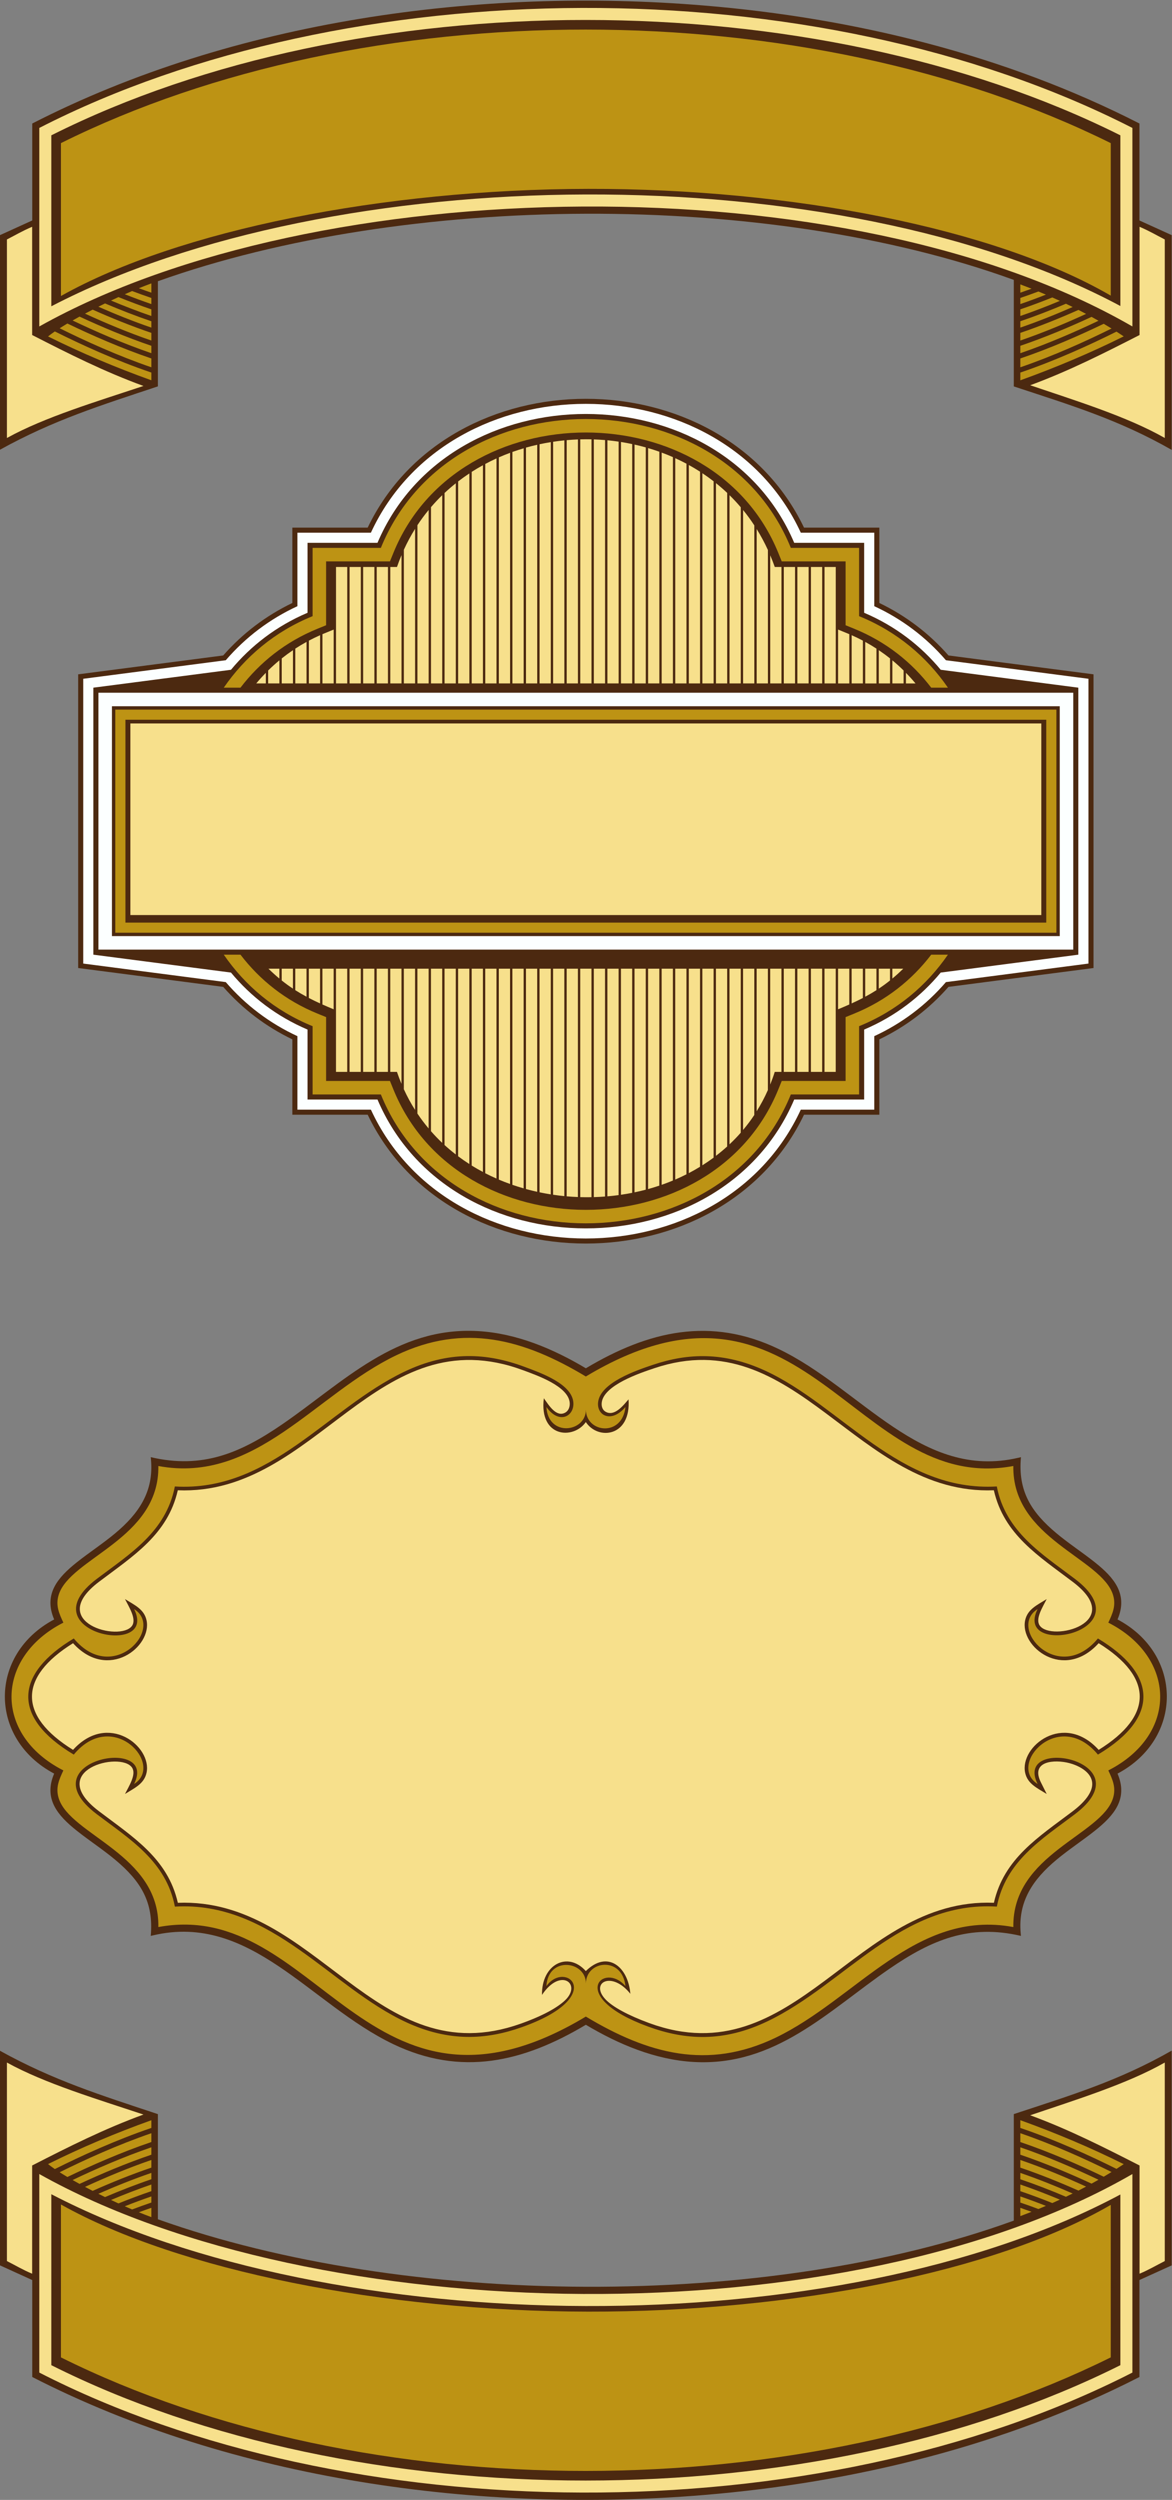
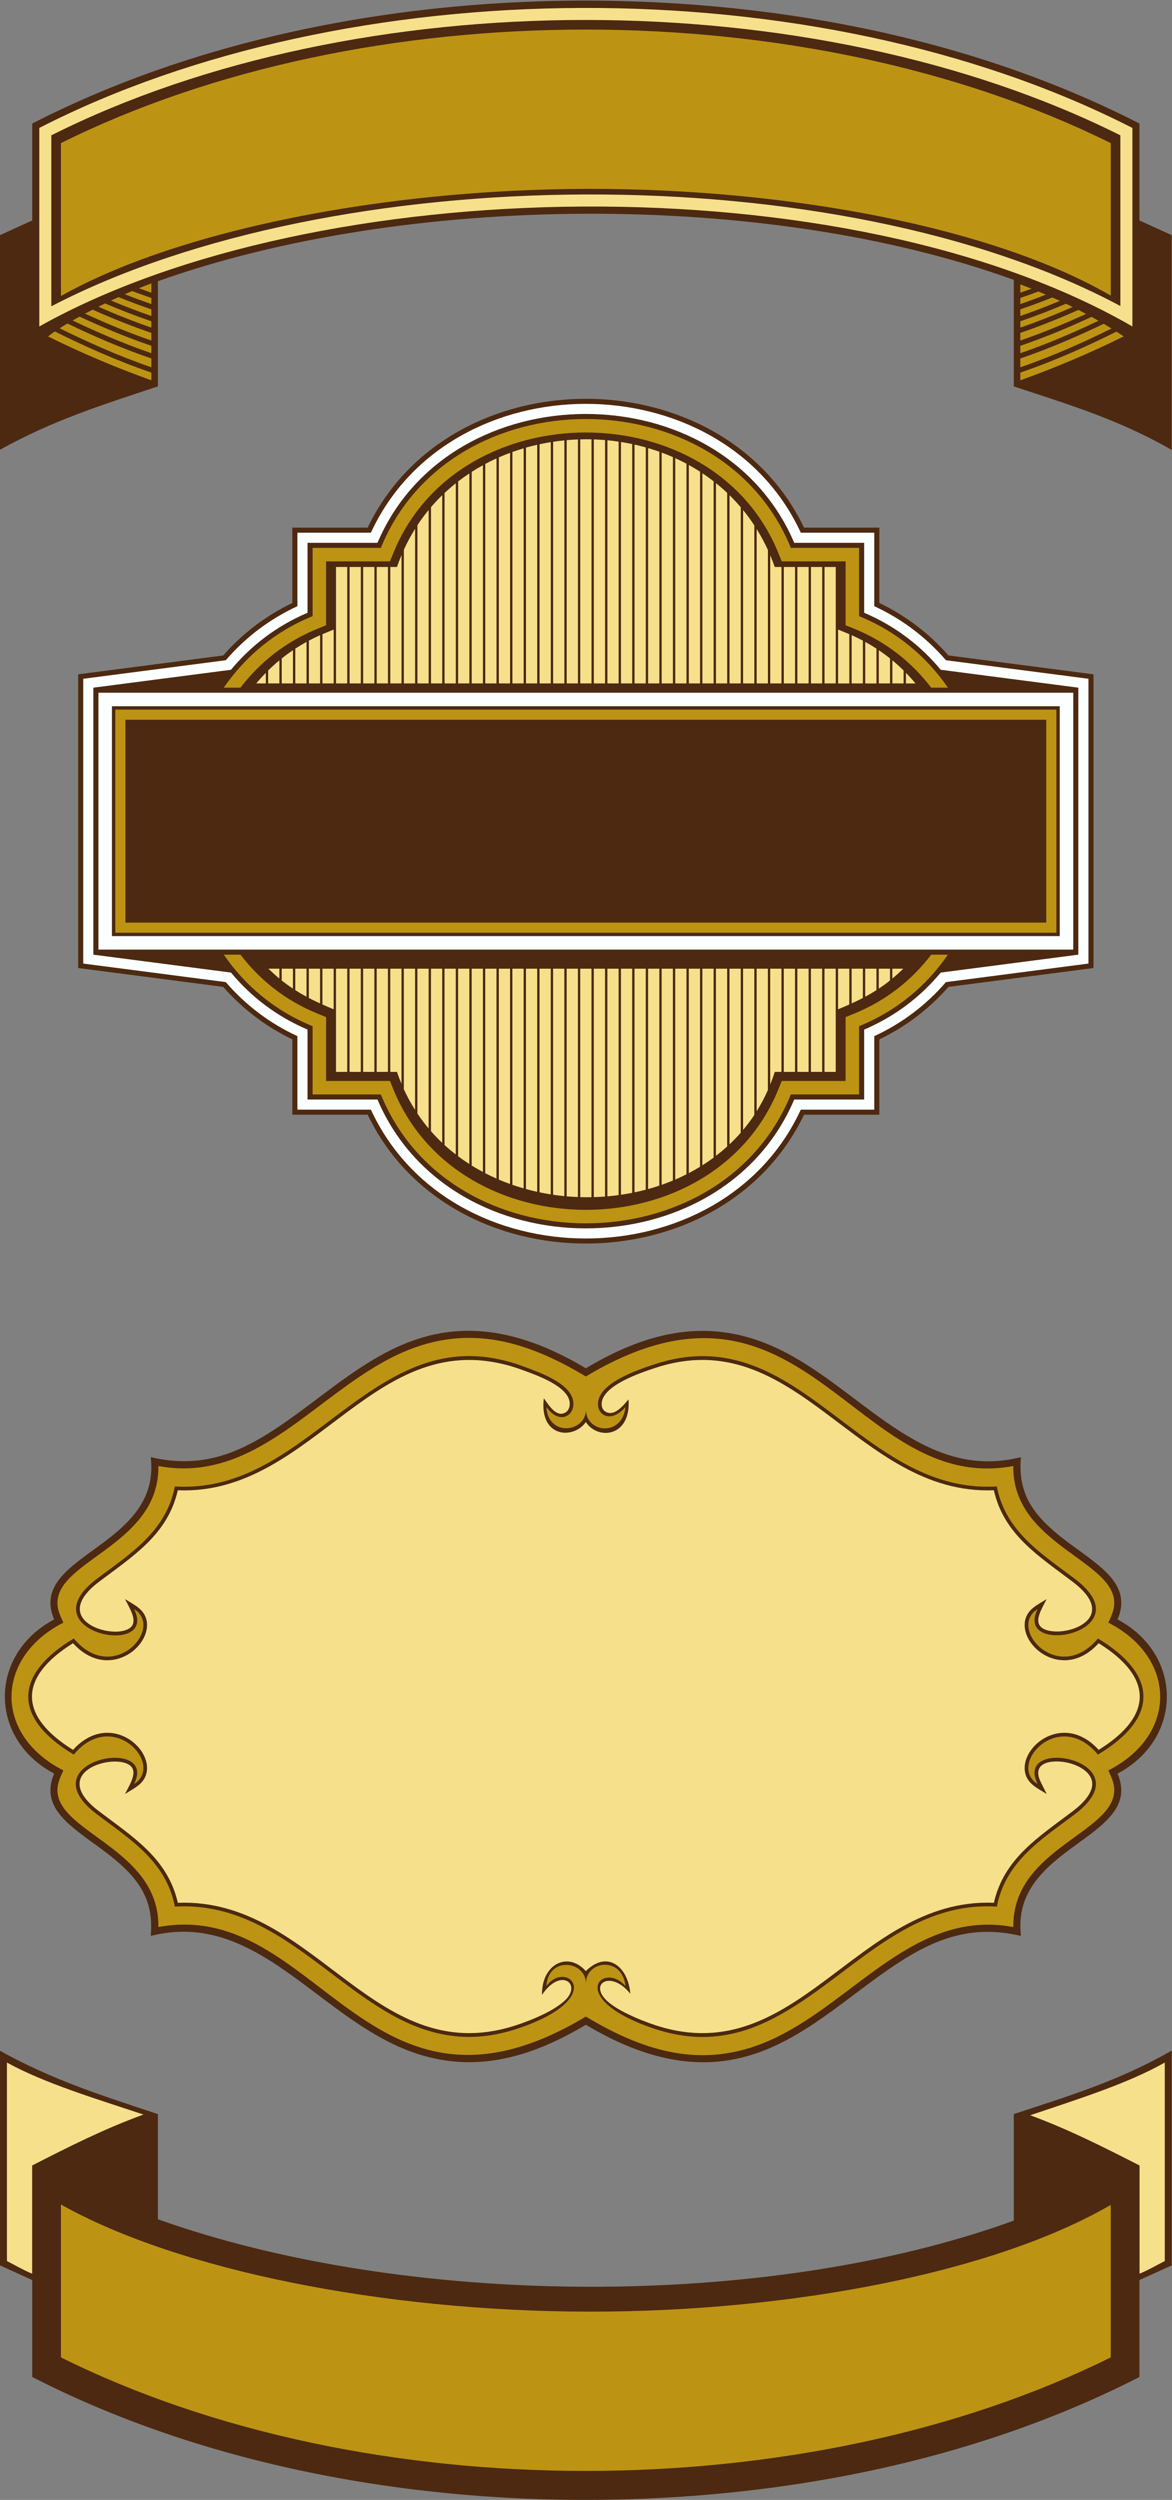
<svg xmlns="http://www.w3.org/2000/svg" viewBox="0 0 434.427 926.507" height="926.507" width="434.427" xml:space="preserve" id="svg2" version="1.1">
  <rect x="0" y="0" width="434.427" height="926.507" fill="#808080" stroke="none" />
  <defs id="defs6" />
  <g transform="matrix(1.333,0,0,-1.333,0,926.507)" id="g10">
    <g transform="scale(0.1)" id="g12">
      <path id="path14" style="fill:#4c2910;fill-opacity:1;fill-rule:evenodd;stroke:none" d="m 2235.74,3851.25 c -229.06,-477.6 -984.25,-477.6 -1213.31,0 H 812.938 v 209.5 c -73.508,35.3 -138.434,84.57 -192.239,145.92 l -403.301,52.45 v 816.56 l 403.29,52.45 c 53.808,61.35 118.738,110.62 192.25,145.92 v 209.49 h 209.492 c 229.07,477.59 984.25,477.6 1213.31,0 h 209.49 v -209.49 c 73.51,-35.3 138.43,-84.57 192.24,-145.92 l 403.3,-52.45 v -816.56 l -403.3,-52.45 c -53.81,-61.35 -118.73,-110.62 -192.24,-145.92 v -209.5 h -209.49 v 0" />
      <path id="path16" style="fill:#fcffff;fill-opacity:1;fill-rule:evenodd;stroke:none" d="m 2226.81,3865.33 c -220.57,-477.62 -974.88,-477.62 -1195.45,0 H 827.016 v 204.35 c -76.684,35.44 -143.977,86.16 -199.203,150.26 l -396.336,51.55 v 791.81 l 396.332,51.55 c 55.222,64.11 122.511,114.83 199.207,150.27 v 204.34 h 204.344 c 220.57,477.63 974.88,477.63 1195.46,0 h 204.33 v -204.34 c 76.69,-35.44 143.99,-86.16 199.2,-150.27 l 396.34,-51.55 v -791.81 l -396.34,-51.55 c -55.21,-64.1 -122.52,-114.82 -199.2,-150.26 v -204.35 h -204.34 z m -18.31,28.16 c -203.03,-477.69 -955.8,-477.69 -1158.83,0 H 855.176 v 194.5 c -86.746,36.87 -157.692,91.91 -212.91,158.47 l -382.633,49.76 v 742.35 l 382.629,49.77 c 55.218,66.56 126.16,121.6 212.914,158.47 v 194.49 h 194.494 c 203.04,477.7 955.81,477.7 1158.83,0 h 194.49 v -194.49 c 86.74,-36.87 157.69,-91.91 212.91,-158.47 l 382.64,-49.77 v -742.35 l -382.64,-49.76 c -55.22,-66.56 -126.17,-121.6 -212.91,-158.47 v -194.5 H 2208.5 v 0" />
      <path id="path18" style="fill:#bd9314;fill-opacity:1;fill-rule:evenodd;stroke:none" d="m 2199.1,3907.57 c -193.94,-477.73 -946.09,-477.73 -1140.03,0 H 869.254 v 189.81 c -105.774,42.95 -188.086,113.29 -247.02,198.84 h 46.461 c 53.629,-70.17 125.16,-127.7 214.684,-164.05 l 23.418,-9.5 v -177.56 h 177.553 l 9.51,-23.41 c 181.3,-446.6 889.16,-446.6 1070.45,0 l 9.51,23.41 h 177.55 v 177.56 l 23.42,9.5 c 89.52,36.35 161.05,93.88 214.68,164.05 h 46.46 C 2577,4210.67 2494.69,4140.33 2388.91,4097.38 V 3907.57 H 2199.1 Z m -1576.87,1131 c 58.938,85.56 141.247,155.9 247.024,198.84 v 189.82 h 189.816 c 193.95,477.73 946.1,477.72 1140.03,0 h 189.81 v -189.82 c 105.78,-42.94 188.08,-113.28 247.02,-198.84 h -46.46 c -53.63,70.18 -125.16,127.72 -214.68,164.06 l -23.42,9.51 v 177.54 h -177.55 l -9.51,23.43 c -181.29,446.59 -889.15,446.59 -1070.45,-0.01 l -9.51,-23.42 H 906.797 v -177.54 l -23.422,-9.51 C 793.852,5166.29 722.32,5108.75 668.688,5038.57 H 622.23 v 0" />
      <path id="path20" style="fill:#f7e08c;fill-opacity:1;fill-rule:evenodd;stroke:none" d="m 2330.44,4144.36 c 10.79,4.46 21.17,8.89 31.22,13.38 v 99.52 h -31.22 v -112.9 z m 37.74,16.32 c 10.74,4.91 21.11,9.92 31.21,15.16 v 81.42 h -31.21 v -96.58 z m 37.73,18.61 c 10.65,5.71 21.02,11.74 31.22,18.24 v 59.73 h -31.22 v -77.97 z m 37.73,22.48 c 10.52,6.96 20.88,14.48 31.22,22.74 v 32.75 h -31.22 v -55.49 z m 37.74,28.04 c 10.08,8.35 20.16,17.45 30.36,27.45 h -30.36 v -27.45 z m -157.45,27.45 h -31.22 v -286.91 h 31.22 v 286.91 z m -37.74,0 h -31.22 v -286.91 h 31.22 v 286.91 z m -37.73,0 h -31.23 v -286.91 h 31.23 v 286.91 z m -37.75,0 h -31.21 v -286.91 h 31.21 v 286.91 z m -37.73,0 h -31.21 v -322.09 c 4.57,11.44 8.86,23.12 12.63,35.18 h 18.58 v 286.91 z m -37.73,0 h -31.22 v -396.49 c 11.61,18.57 22.06,38.2 31.22,58.92 v 337.57 z m -37.74,0 H 2066.3 V 3808.9 c 11.08,13.19 21.54,27.02 31.21,41.61 v 406.75 z m -37.74,0 h -31.21 v -488.33 c 10.87,10.23 21.3,20.95 31.21,32.24 v 456.09 z m -37.73,0 h -31.22 v -520.35 c 10.75,8.23 21.17,16.91 31.22,26.03 v 494.32 z m -37.73,0 h -31.22 v -546.68 c 10.66,6.73 21.09,13.82 31.22,21.31 v 525.37 z m -37.74,0 h -31.22 v -568.43 c 10.63,5.55 21.02,11.5 31.22,17.74 v 550.69 z m -37.73,0 h -31.22 v -586.34 c 10.58,4.55 20.97,9.48 31.22,14.66 v 571.68 z m -37.73,0 h -31.23 v -600.98 c 10.55,3.68 20.94,7.71 31.23,11.98 v 589 z m -37.74,0 h -31.22 v -612.73 c 10.51,2.91 20.92,6.12 31.22,9.58 v 603.15 z m -37.74,0 h -31.22 v -621.85 c 10.48,2.2 20.9,4.64 31.22,7.38 v 614.47 z m -37.74,0 h -31.21 v -628.54 c 10.45,1.53 20.88,3.25 31.21,5.3 v 623.24 z m -37.73,0 h -31.21 v -632.95 c 10.44,0.9 20.85,2.03 31.21,3.44 v 629.51 z m -37.74,0 h -31.21 v -635.15 c 10.42,0.3 20.83,0.86 31.21,1.67 v 633.48 z m -37.73,0 h -31.21 v -635.15 c 10.4,-0.31 20.8,-0.3 31.21,-0.11 v 635.26 z m -37.74,0 h -31.21 v -632.9 c 10.39,-0.91 20.79,-1.57 31.21,-1.98 v 634.88 z m -37.73,0 H 1538 V 3628.8 c 10.38,-1.53 20.78,-2.87 31.22,-3.89 v 632.35 z m -37.74,0 h -31.21 v -621.74 c 10.35,-2.16 20.75,-4.11 31.21,-5.76 v 627.5 z m -37.73,0 h -31.21 v -612.63 c 10.32,-2.85 20.73,-5.4 31.21,-7.72 v 620.35 z m -37.73,0 h -31.22 v -600.95 c 10.29,-3.56 20.72,-6.81 31.22,-9.81 v 610.76 z m -37.74,0 h -31.22 v -586.43 c 10.26,-4.37 20.7,-8.37 31.22,-12.15 v 598.58 z m -37.74,0 h -31.22 v -568.71 c 10.24,-5.28 20.67,-10.17 31.22,-14.81 v 583.52 z m -37.73,0 h -31.22 v -547.31 c 10.19,-6.32 20.62,-12.26 31.22,-17.9 v 565.21 z m -37.74,0 h -31.21 v -521.51 c 10.14,-7.58 20.55,-14.79 31.21,-21.61 v 543.12 z m -37.73,0 h -31.22 v -490.29 c 10.07,-9.18 20.48,-17.95 31.22,-26.26 v 516.55 z m -37.73,0 h -31.23 v -451.85 c 9.96,-11.34 20.35,-22.19 31.23,-32.47 v 484.32 z m -37.74,0 h -31.22 v -402.81 c 9.73,-14.49 20.16,-28.3 31.22,-41.44 v 444.25 z m -37.74,0 h -31.22 v -335.13 c 9.27,-20.21 19.68,-39.45 31.22,-57.61 v 392.74 z m -37.73,0 h -31.22 v -286.91 h 18.59 c 3.82,-11.39 8.08,-22.44 12.63,-33.24 v 320.15 z m -37.74,0 h -31.22 v -286.91 h 31.22 v 286.91 z m -37.73,0 h -31.22 v -286.91 h 31.22 v 286.91 z m -37.74,0 h -31.217 v -286.91 h 31.217 v 286.91 z m -37.729,0 h -31.223 v -286.91 h 31.223 v 286.91 z m -37.734,0 h -31.223 v -99.52 c 10.051,-4.49 20.43,-8.92 31.223,-13.38 v 112.9 z m -37.743,0 H 858.77 v -81.41 c 10.097,-5.25 20.472,-10.26 31.214,-15.17 v 96.58 z m -37.734,0 h -31.215 v -59.72 c 10.195,-6.5 20.563,-12.54 31.215,-18.25 v 77.97 z m -37.734,0 h -31.215 v -32.75 c 10.336,-8.25 20.699,-15.77 31.215,-22.74 v 55.49 z m -37.735,0 h -30.343 c 10.203,-10 20.277,-19.09 30.343,-27.45 v 27.45 z m 1768.939,793.09 c -8.45,10.15 -17.32,19.98 -26.61,29.47 v -29.47 h 26.61 z m -33.12,36.01 c -9.96,9.8 -20.35,19.22 -31.22,28.21 v -64.22 h 31.22 v 36.01 z m -37.74,33.51 c -10.02,8.01 -20.43,15.66 -31.22,22.94 v -92.46 h 31.22 v 69.52 z m -37.73,27.26 c -10.09,6.57 -20.5,12.8 -31.22,18.69 v -115.47 h 31.22 v 96.78 z m -37.74,22.2 c -10.12,5.36 -20.53,10.41 -31.21,15.13 v -134.11 h 31.21 v 118.98 z m -37.73,17.96 -31.22,12.84 v -149.78 h 31.22 v 136.94 z m -37.73,186.82 h -31.22 v -323.76 h 31.22 v 323.76 z m -37.74,0 h -31.22 v -323.76 h 31.22 v 323.76 z m -37.73,0 h -31.23 v -323.76 h 31.23 v 323.76 z m -37.75,0 h -31.21 v -323.76 h 31.21 v 323.76 z m -37.73,0 h -18.58 c -3.88,11.1 -8.17,21.84 -12.63,32.41 v -356.17 h 31.21 v 323.76 z m -37.73,47.34 c -9.37,20.42 -19.8,39.82 -31.22,58.19 v -429.29 h 31.22 v 371.1 z m -37.74,68.29 c -9.78,14.94 -20.17,29.22 -31.21,42.74 v -482.13 h 31.21 v 439.39 z m -37.74,50.46 c -9.97,11.72 -20.38,22.91 -31.21,33.53 v -523.38 h 31.21 v 489.85 z m -37.73,39.86 c -10.08,9.53 -20.49,18.61 -31.22,27.22 v -556.93 h 31.22 v 529.71 z m -37.73,32.28 c -10.16,7.88 -20.57,15.37 -31.22,22.46 v -584.45 h 31.22 v 561.99 z m -37.74,26.73 c -10.2,6.57 -20.62,12.75 -31.22,18.6 v -607.32 h 31.22 v 588.72 z m -37.73,22.18 c -10.25,5.47 -20.66,10.56 -31.22,15.36 v -626.26 h 31.22 v 610.9 z m -37.73,18.33 c -10.28,4.51 -20.7,8.68 -31.23,12.58 v -641.81 h 31.23 v 629.23 z m -37.74,14.98 c -10.3,3.68 -20.73,7.03 -31.22,10.11 v -654.32 h 31.22 v 644.21 z m -37.74,12 c -10.33,2.91 -20.74,5.54 -31.22,7.89 v -664.1 h 31.22 v 656.21 z m -37.74,9.29 c -10.35,2.2 -20.75,4.17 -31.21,5.82 v -671.32 h 31.21 v 665.5 z m -37.73,6.76 c -10.37,1.53 -20.77,2.85 -31.21,3.85 v -676.11 h 31.21 v 672.26 z m -37.74,4.37 c -10.39,0.87 -20.79,1.5 -31.21,1.84 v -678.47 h 31.21 v 676.63 z m -37.73,2.06 c -10.41,0.24 -20.81,0.16 -31.21,-0.12 v -678.57 h 31.21 v 678.69 z m -37.74,-0.28 c -10.42,-0.39 -20.82,-1.1 -31.21,-2.02 v -676.39 h 31.21 v 678.41 z m -37.73,-2.61 c -10.44,-1.03 -20.85,-2.32 -31.22,-3.88 v -671.92 h 31.22 v 675.8 z m -37.74,-4.92 c -10.45,-1.69 -20.87,-3.59 -31.21,-5.82 v -665.06 h 31.21 v 670.88 z m -37.73,-7.32 c -10.48,-2.37 -20.9,-4.95 -31.21,-7.88 v -655.68 h 31.21 v 663.56 z m -37.73,-9.84 c -10.5,-3.11 -20.92,-6.47 -31.22,-10.15 v -643.57 h 31.22 v 653.72 z m -37.74,-12.56 c -10.53,-3.91 -20.94,-8.11 -31.22,-12.62 v -628.54 h 31.22 v 641.16 z m -37.74,-15.55 c -10.56,-4.8 -20.97,-9.91 -31.22,-15.35 v -610.26 h 31.22 v 625.61 z m -37.73,-18.91 c -10.59,-5.82 -21.03,-11.93 -31.22,-18.45 v -588.25 h 31.22 v 606.7 z m -37.74,-22.8 c -10.66,-7.03 -21.07,-14.45 -31.21,-22.26 v -561.64 h 31.21 v 583.9 z m -37.73,-27.39 c -10.74,-8.56 -21.15,-17.56 -31.22,-26.99 v -529.52 h 31.22 v 556.51 z m -37.73,-33.1 c -10.88,-10.55 -21.26,-21.68 -31.23,-33.29 v -490.12 h 31.23 v 523.41 z m -37.74,-41.08 c -11.05,-13.41 -21.48,-27.5 -31.22,-42.27 v -440.06 h 31.22 v 482.33 z m -37.74,-52.47 c -11.49,-18.37 -21.9,-37.78 -31.22,-58.15 v -371.71 h 31.22 v 429.86 z m -37.73,-73.14 c -4.52,-10.72 -8.78,-21.68 -12.63,-32.96 h -18.59 v -323.76 h 31.22 v 356.72 z m -37.74,-32.96 h -31.22 v -323.76 h 31.22 v 323.76 z m -37.73,0 h -31.22 v -323.76 h 31.22 v 323.76 z m -37.74,0 h -31.217 v -323.76 h 31.217 v 323.76 z m -37.729,0 h -31.223 v -323.76 h 31.223 v 323.76 z m -37.734,-173.98 -31.223,-12.84 v -136.94 h 31.223 v 149.78 z m -37.743,-15.67 c -10.683,-4.72 -21.089,-9.77 -31.214,-15.13 v -118.98 h 31.214 v 134.11 z m -37.734,-18.64 c -10.723,-5.89 -21.125,-12.12 -31.215,-18.69 v -96.78 h 31.215 v 115.47 z m -37.734,-23.01 c -10.786,-7.28 -21.184,-14.93 -31.215,-22.94 v -69.52 h 31.215 v 92.46 z m -37.735,-28.24 c -10.859,-8.99 -21.261,-18.41 -31.215,-28.21 v -36.01 h 31.215 v 64.22 z m -37.734,-34.75 c -9.281,-9.49 -18.149,-19.32 -26.606,-29.47 h 26.606 v 29.47 0" />
      <path id="path22" style="fill:#fcffff;fill-opacity:1;fill-rule:evenodd;stroke:none" d="M 273.711,5024.49 H 2984.45 V 4310.3 H 273.711 v 714.19 z m 37.543,-37.54 H 2946.91 v -639.1 H 311.254 v 639.1 0" />
-       <path id="path24" style="fill:#f7e08c;fill-opacity:1;fill-rule:evenodd;stroke:none" d="M 362.551,4939.1 V 4406.38 H 2895.62 V 4939.1 H 362.551 v 0" />
      <path id="path26" style="fill:#bd9314;fill-opacity:1;fill-rule:evenodd;stroke:none" d="M 320.641,4977.56 H 2937.52 V 4357.23 H 320.641 v 620.33 z m 28.16,-28.15 V 4385.39 H 2909.37 v 564.02 H 348.801 v 0" />
      <path id="path28" style="fill:#4c2910;fill-opacity:1;fill-rule:evenodd;stroke:none" d="m 150.609,2447.93 c -29.984,69.88 9.403,116.23 63.079,158.89 35.003,27.82 72.535,52.11 106.925,80.88 64.953,54.31 107.332,115.44 99.215,204.42 l -0.64,7.03 c 143.136,-33.52 248.632,10.95 366,91.59 169.347,116.38 316.522,271.96 544.242,258.91 106.82,-6.13 208.73,-49.1 299.65,-103.41 174.7,104.35 347.17,144.15 535.68,53.8 230.79,-110.63 396.63,-365.92 667.34,-302.5 l 6.88,1.61 c -8.63,-94.45 28.51,-152.87 98.57,-211.45 34.39,-28.77 71.92,-53.06 106.92,-80.88 53.69,-42.66 93.07,-89.01 63.08,-158.89 182.79,-96.76 182.79,-331.87 0,-428.62 29.99,-69.88 -9.39,-116.24 -63.08,-158.89 -35,-27.82 -72.53,-52.12 -106.92,-80.88 -64.95,-54.31 -107.34,-115.44 -99.22,-204.42 l 0.65,-7.03 c -143.14,33.53 -248.65,-10.95 -366.01,-91.6 -169.36,-116.38 -316.51,-271.94 -544.21,-258.9 -106.85,6.11 -208.75,49.1 -299.68,103.41 -174.69,-104.34 -347.15,-144.15 -535.64,-53.82 -230.752,110.59 -396.67,365.93 -667.381,302.52 l -6.871,-1.61 c 8.621,94.45 -28.512,152.87 -98.579,211.45 -34.386,28.76 -71.918,53.06 -106.925,80.88 -53.672,42.65 -93.059,89.01 -63.075,158.89 -182.789,96.75 -182.789,331.86 0,428.62 v 0" />
      <path id="path30" style="fill:#bd9314;fill-opacity:1;fill-rule:evenodd;stroke:none" d="m 2817.82,1592.68 c -3.12,203.44 246.35,255.29 277.41,359.06 8.73,29.19 -1.71,51.53 -13.28,76.42 195.05,99.38 189.44,314.38 0,410.9 11.57,24.89 22.01,47.24 13.28,76.43 -30.99,103.55 -280.76,156.11 -277.43,359.06 -442.76,-82.51 -581.06,614.09 -1188.72,248.87 -172.74,103.8 -338.67,149.35 -527.19,58.99 C 877.063,3074.66 710.902,2824.13 440.344,2874.55 443.469,2671.1 193.996,2619.26 162.93,2515.49 c -8.735,-29.19 1.718,-51.54 13.281,-76.43 -189.449,-96.52 -195.047,-311.52 0,-410.9 -11.563,-24.89 -22.016,-47.23 -13.281,-76.42 30.996,-103.55 280.765,-156.11 277.425,-359.06 442.844,82.52 580.925,-614.086 1188.725,-248.88 172.7,-103.8 338.74,-149.32 527.22,-58.98 224.81,107.76 390.97,358.28 661.52,307.86 z M 1739.25,1428.4 c -9.04,84.31 -109.95,71.7 -109.95,7.26 0,63.39 -105.09,77.05 -109.94,-7.26 53.57,74.93 171.49,-28.94 -68.27,-114.08 -100.37,-35.64 -202.91,-40.85 -320.54,13.27 -211.812,97.46 -374.249,337.77 -644.222,321.93 -24.64,126.6 -125.824,187.68 -217.703,257.39 -195.598,148.38 172.652,220.41 104.23,83.57 85.297,53.33 -58.89,212.76 -167.718,81.68 -174.18,104.09 -163.094,225.05 0.023,322.9 108.82,-131.04 252.988,28.37 167.695,81.69 69.219,-138.45 -298.984,-63.73 -103.632,84.04 92.711,70.13 192.265,130.52 217.007,256.88 265.297,-15.92 422.395,215.66 637.66,318.83 123.6,59.24 230.4,52.75 335.9,13.31 43.48,-16.26 131.18,-46.78 134.64,-99.32 2.48,-37.72 -39.57,-61.57 -75.07,-11.9 4.85,-84.32 109.94,-70.66 109.94,-7.26 0,-64.44 100.91,-77.06 109.95,7.26 -39.16,-45.6 -79.24,-24.03 -76.26,11.9 4.61,55.69 106.96,90.07 153.37,105.64 97.38,32.69 197.18,35.98 311.13,-16.43 211.87,-97.43 374.37,-337.82 644.35,-321.99 24.64,-126.61 125.82,-187.68 217.69,-257.39 195.6,-148.39 -172.64,-220.41 -104.23,-83.57 -85.29,-53.32 58.88,-212.73 167.71,-81.7 163.1,-97.84 174.2,-218.8 0.02,-322.89 -108.82,131.08 -253.03,-28.35 -167.73,-81.68 -68.43,136.88 300.52,64.88 103.64,-84.05 -92.71,-70.12 -192.26,-130.51 -217.01,-256.87 -265.29,15.92 -422.38,-215.65 -637.64,-318.82 -122.14,-58.55 -227.92,-52.9 -332.25,-14.69 -228.78,83.8 -123.08,182.55 -62.79,112.35 v 0" />
      <path id="path32" style="fill:#f7e08c;fill-opacity:1;fill-rule:evenodd;stroke:none" d="m 2763.76,1660.17 c 27.91,123.17 124.15,182.61 219.03,254.39 24.33,18.4 65.41,55.17 51.73,90.44 -9.1,23.48 -38.3,37.59 -61.12,43.54 -40.85,10.65 -108.9,6.34 -78.99,-53.5 l 16.19,-32.38 c -26.69,16.69 -53.12,28.07 -59.87,58.73 -16.21,73.57 107.32,171.11 204.36,63.93 152.71,94.56 151.72,202.25 -0.04,296.56 -97.02,-107.11 -220.53,-9.62 -204.32,63.96 6.75,30.66 33.18,42.05 59.87,58.73 -10.92,-21.86 -32.46,-54.73 -19.44,-73.56 31.98,-46.25 242.48,7.19 92.22,121.2 -94.71,71.85 -191.92,131.66 -219.73,254.9 -382.65,-14.86 -547.97,472.32 -944.05,339.37 -39.49,-13.26 -142.37,-47.35 -146.46,-96.83 -0.89,-10.76 3.02,-19.36 9.99,-23.67 24.98,-15.48 50.01,16.87 64.64,33.9 7.48,-104.56 -85.08,-114.39 -118.75,-63.17 -34.35,-49.4 -130.23,-43.33 -116.76,66.25 13.66,-19.11 34.77,-54.41 60.08,-39.63 9.1,5.33 12.59,16.47 11.93,26.49 -3.06,46.46 -91.57,76.82 -128.05,90.45 C 1045.97,3293.63 881.5,2791.5 494.398,2807.06 466.5,2683.89 370.254,2624.44 275.371,2552.67 c -149.672,-113.22 59.359,-168.37 91.68,-122.55 13.375,18.96 -8.504,52.49 -19.488,74.45 26.695,-16.68 53.117,-28.07 59.871,-58.72 16.211,-73.58 -107.293,-171.08 -204.321,-63.97 -151.75,-94.31 -152.754,-202 -0.031,-296.56 97.047,107.18 220.563,9.65 204.352,-63.93 -6.758,-30.66 -33.176,-42.04 -59.871,-58.73 10.921,21.85 32.453,54.73 19.433,73.57 -31.969,46.25 -242.484,-7.21 -92.215,-121.21 94.715,-71.86 191.914,-131.65 219.727,-254.9 387.187,15.06 548.852,-479.78 953.172,-336.2 64.47,22.89 102.68,45.46 123.03,64.5 48.65,45.5 -11.62,93.65 -63.54,15.61 -1.58,84.92 71.66,122.59 121.85,66.24 59.78,59.31 117.77,12.52 123.84,-63.17 -52.1,65.38 -113.79,30.83 -68.43,-16.22 19.09,-19.79 60.37,-43.02 121.11,-65.27 407.23,-149.16 572.47,350.07 958.22,334.56 v 0" />
      <path id="path34" style="fill:#4c2910;fill-opacity:1;fill-rule:evenodd;stroke:none" d="m 3168.48,6337.56 89.68,-40.75 v -597.14 c -147.46,84.19 -279.82,123.92 -439.05,176.5 v 296.15 c -687.94,249.91 -1691.47,241.84 -2380.055,-3.71 V 5876.27 C 279.867,5823.33 148.363,5782.38 0,5700.15 v 596.65 l 89.684,40.8 v 269.53 c 560.777,287.34 1245.376,379.76 1867.926,328.08 417.16,-34.63 836.99,-136.8 1210.87,-328.07 v -269.58 0" />
-       <path id="path36" style="fill:#f7e08c;fill-opacity:1;fill-rule:evenodd;stroke:none" d="m 3168.76,6319.96 c 27.12,-11.4 46.28,-23.11 70.17,-35.17 V 5732.8 c -103.6,59.15 -246.78,103.46 -374.22,146.62 106.42,39.05 204.15,88.57 304.05,139.65 v 300.89 z M 19.238,6284.79 c 23.828,12.07 43.004,23.8 70.164,35.21 V 6019.08 C 192.141,5966.43 291.234,5916.61 398.965,5877.45 269.625,5834.4 123.531,5790.6 19.238,5732.8 v 551.99 0" />
      <path id="path38" style="fill:#bd9314;fill-opacity:1;fill-rule:evenodd;stroke:none" d="m 133.645,6015.14 c 91.191,-45.42 187.312,-86.06 287.257,-121.96 v 21.48 c -98.961,33.62 -195.953,78.13 -268.406,114.37 -7.379,-5.03 -13.726,-9.69 -18.851,-13.89 z m 287.257,-85.81 v 24.54 c -83.797,28.46 -166.183,64.74 -233.464,97.19 -7.676,-4.56 -14.883,-8.97 -21.524,-13.2 70.07,-34.8 161.559,-76.48 254.988,-108.53 z m 0,39.2 v 20.55 c -70.254,23.87 -139.507,53.22 -199.707,81.21 -6.629,-3.64 -13.066,-7.24 -19.261,-10.79 64.035,-30.61 140.82,-64.16 218.968,-90.97 z m 0,35.21 v 21.28 c -56.468,19.18 -112.289,41.91 -163.285,64.62 -7.207,-3.71 -14.281,-7.41 -21.187,-11.1 56.285,-25.9 119.91,-52.64 184.472,-74.8 z m 0,35.94 v 17.63 c -43.988,14.94 -87.582,32.04 -128.812,49.6 -6.227,-3.03 -12.406,-6.09 -18.52,-9.15 46.457,-20.44 96.606,-40.68 147.332,-58.08 z m 0,32.29 v 18.48 c -30.918,10.5 -61.644,22.06 -91.492,34.1 -6.89,-3.16 -13.785,-6.37 -20.644,-9.62 36.175,-15.18 73.988,-29.87 112.136,-42.96 z m 0,33.14 v 17 c -17.937,6.09 -35.812,12.54 -53.488,19.24 -6.773,-2.88 -13.59,-5.84 -20.434,-8.88 24.258,-9.59 49.02,-18.82 73.922,-27.36 z m 0,31.66 v 25.89 c -11.23,-4.12 -22.875,-8.65 -34.769,-13.5 11.539,-4.26 23.14,-8.4 34.769,-12.39 z M 2837.26,5893.14 c 99.55,35.83 195.72,76.51 287.51,122.16 -6.59,4.44 -13.29,8.84 -20.13,13.22 -72.34,-36.14 -168.89,-80.4 -267.38,-113.85 v -21.53 z m 253.62,144.04 c -7.13,4.42 -14.38,8.8 -21.72,13.13 -66.99,-32.26 -148.75,-68.2 -231.9,-96.44 v -24.54 c 92.83,31.85 183.72,73.19 253.62,107.85 z m -36.24,21.57 c -6.36,3.63 -12.78,7.23 -19.28,10.8 -59.82,-27.77 -128.47,-56.82 -198.1,-80.46 v -20.56 c 77.51,26.59 153.67,59.8 217.38,90.22 z m -34.52,19.04 c -7.02,3.75 -14.11,7.45 -21.26,11.1 -50.55,-22.47 -105.75,-44.91 -161.6,-63.87 v -21.27 c 63.95,21.93 126.98,48.38 182.86,74.04 z m -37.33,19.18 c -6.19,3.07 -12.43,6.11 -18.69,9.1 -40.65,-17.27 -83.55,-34.05 -126.84,-48.76 v -17.63 c 50.08,17.18 99.58,37.12 145.53,57.29 z m -35.56,17.05 c -6.98,3.22 -13.97,6.39 -21.01,9.53 -29.05,-11.69 -58.92,-22.89 -88.96,-33.1 v -18.47 c 37.38,12.82 74.45,27.18 109.97,42.04 z m -38.88,17.34 c -6.92,2.98 -13.87,5.9 -20.83,8.77 -16.62,-6.26 -33.41,-12.3 -50.26,-18.02 v -17 c 23.93,8.21 47.73,17.05 71.09,26.25 z m -39.87,16.48 c -10.39,4.13 -20.8,8.14 -31.22,12.01 v -23.08 c 10.44,3.58 20.86,7.27 31.22,11.07 v 0" />
      <path id="path40" style="fill:#f7e08c;fill-opacity:1;fill-rule:evenodd;stroke:none" d="m 109.262,6594.82 c 854.832,438.21 2156.268,451.51 3039.628,0 v -551.98 c -790.98,457.28 -2269.913,431.9 -3039.628,0 v 551.98 z m 33.453,-20.53 v -475.36 c 783.558,407.81 2187.695,421.03 2972.735,0.79 v 474.54 C 2261.5,7001.6 995.602,7002.34 142.715,6574.29 v 0" />
      <path id="path42" style="fill:#bd9314;fill-opacity:1;fill-rule:evenodd;stroke:none" d="m 169.477,6552.64 v -425.11 c 325.449,182.91 896.313,296.89 1465.873,297.89 566.73,1 1132.19,-110.04 1453.34,-296.83 v 424.01 c -847.3,420.38 -2072.21,421.49 -2919.213,0.04 v 0" />
      <path id="path44" style="fill:#4c2910;fill-opacity:1;fill-rule:evenodd;stroke:none" d="m 3168.48,611.277 89.68,40.743 v 597.14 c -147.46,-84.19 -279.82,-123.92 -439.05,-176.5 V 776.516 C 2131.17,526.602 1127.64,534.668 439.055,780.215 V 1072.56 C 279.867,1125.5 148.363,1166.45 0,1248.68 V 652.031 L 89.684,611.23 V 341.699 C 650.461,54.355 1335.06,-38.059 1957.61,13.621 2374.77,48.254 2794.6,150.422 3168.48,341.688 v 269.589 0" />
      <path id="path46" style="fill:#f7e08c;fill-opacity:1;fill-rule:evenodd;stroke:none" d="m 3168.76,628.879 c 27.12,11.387 46.28,23.101 70.17,35.164 v 551.977 c -103.6,-59.13 -246.78,-103.45 -374.22,-146.61 106.42,-39.05 204.15,-88.57 304.05,-139.644 V 628.879 Z M 19.238,664.043 c 23.828,-12.07 43.004,-23.801 70.164,-35.215 v 300.93 c 102.739,52.644 201.832,102.472 309.563,141.622 -129.34,43.05 -275.434,86.85 -379.727,144.64 v -551.977 0" />
-       <path id="path48" style="fill:#bd9314;fill-opacity:1;fill-rule:evenodd;stroke:none" d="m 133.645,933.691 c 91.191,45.418 187.312,86.069 287.257,121.959 v -21.48 c -98.961,-33.61 -195.953,-78.135 -268.406,-114.365 -7.379,5.019 -13.726,9.687 -18.851,13.886 z m 287.257,85.809 v -24.527 c -83.797,-28.469 -166.183,-64.75 -233.464,-97.2 -7.676,4.551 -14.883,8.977 -21.524,13.204 70.07,34.793 161.559,76.472 254.988,108.523 z m 0,-39.195 v -20.559 c -70.254,-23.855 -139.507,-53.215 -199.707,-81.211 -6.629,3.645 -13.066,7.246 -19.261,10.789 64.035,30.625 140.82,64.172 218.968,90.981 z m 0,-35.215 v -21.274 c -56.468,-19.175 -112.289,-41.914 -163.285,-64.628 -7.207,3.71 -14.281,7.414 -21.187,11.105 56.285,25.898 119.91,52.645 184.472,74.797 z m 0,-35.942 V 891.523 C 376.914,876.582 333.32,859.48 292.09,841.914 c -6.227,3.035 -12.406,6.094 -18.52,9.16 46.457,20.442 96.606,40.676 147.332,58.074 z m 0,-32.293 v -18.464 c -30.918,-10.508 -61.644,-22.075 -91.492,-34.114 -6.89,3.157 -13.785,6.375 -20.644,9.629 36.175,15.176 73.988,29.864 112.136,42.949 z m 0,-33.132 v -16.996 c -17.937,-6.09 -35.812,-12.547 -53.488,-19.247 -6.773,2.879 -13.59,5.84 -20.434,8.875 24.258,9.602 49.02,18.821 73.922,27.368 z m 0,-31.664 v -25.887 c -11.23,4.121 -22.875,8.652 -34.769,13.496 11.539,4.266 23.14,8.406 34.769,12.391 z M 2837.26,1055.69 c 99.55,-35.84 195.72,-76.51 287.51,-122.155 -6.59,-4.441 -13.29,-8.847 -20.13,-13.222 -72.34,36.14 -168.89,80.397 -267.38,113.847 v 21.53 z m 253.62,-144.042 c -7.13,-4.414 -14.38,-8.796 -21.72,-13.132 -66.99,32.265 -148.75,68.203 -231.9,96.445 v 24.539 c 92.83,-31.844 183.72,-73.191 253.62,-107.852 z m -36.24,-21.558 c -6.36,-3.637 -12.78,-7.238 -19.28,-10.805 -59.82,27.766 -128.47,56.809 -198.1,80.461 v 20.559 c 77.51,-26.594 153.67,-59.805 217.38,-90.215 z m -34.52,-19.055 c -7.02,-3.738 -14.11,-7.441 -21.26,-11.094 -50.55,22.469 -105.75,44.903 -161.6,63.868 v 21.281 c 63.95,-21.945 126.98,-48.391 182.86,-74.055 z m -37.33,-19.172 c -6.19,-3.074 -12.43,-6.101 -18.69,-9.109 -40.65,17.273 -83.55,34.062 -126.84,48.762 v 17.632 c 50.08,-17.175 99.58,-37.117 145.53,-57.285 z m -35.56,-17.05 c -6.98,-3.219 -13.97,-6.395 -21.01,-9.532 -29.05,11.692 -58.92,22.895 -88.96,33.098 v 18.476 c 37.38,-12.824 74.45,-27.187 109.97,-42.042 z m -38.88,-17.34 c -6.92,-2.981 -13.87,-5.903 -20.83,-8.774 -16.62,6.262 -33.41,12.297 -50.26,18.02 v 17.004 c 23.93,-8.215 47.73,-17.051 71.09,-26.25 z m -39.87,-16.489 c -10.39,-4.121 -20.8,-8.132 -31.22,-12.011 v 23.086 c 10.44,-3.582 20.86,-7.274 31.22,-11.075 v 0" />
-       <path id="path50" style="fill:#f7e08c;fill-opacity:1;fill-rule:evenodd;stroke:none" d="M 109.262,354.004 C 964.094,-84.199 2265.53,-97.5 3148.89,354.004 V 905.996 C 2357.91,448.711 878.977,474.094 109.262,905.996 V 354.004 Z m 33.453,20.539 V 849.902 C 926.273,442.09 2330.41,428.879 3115.45,849.109 V 374.57 C 2261.5,-52.773 995.602,-53.496 142.715,374.543 v 0" />
      <path id="path52" style="fill:#bd9314;fill-opacity:1;fill-rule:evenodd;stroke:none" d="M 169.477,396.191 V 821.309 C 494.926,638.391 1065.79,524.414 1635.35,523.406 2202.08,522.41 2767.54,633.457 3088.69,820.234 V 396.238 C 2241.39,-24.152 1016.48,-25.254 169.477,396.191 v 0" />
    </g>
  </g>
</svg>